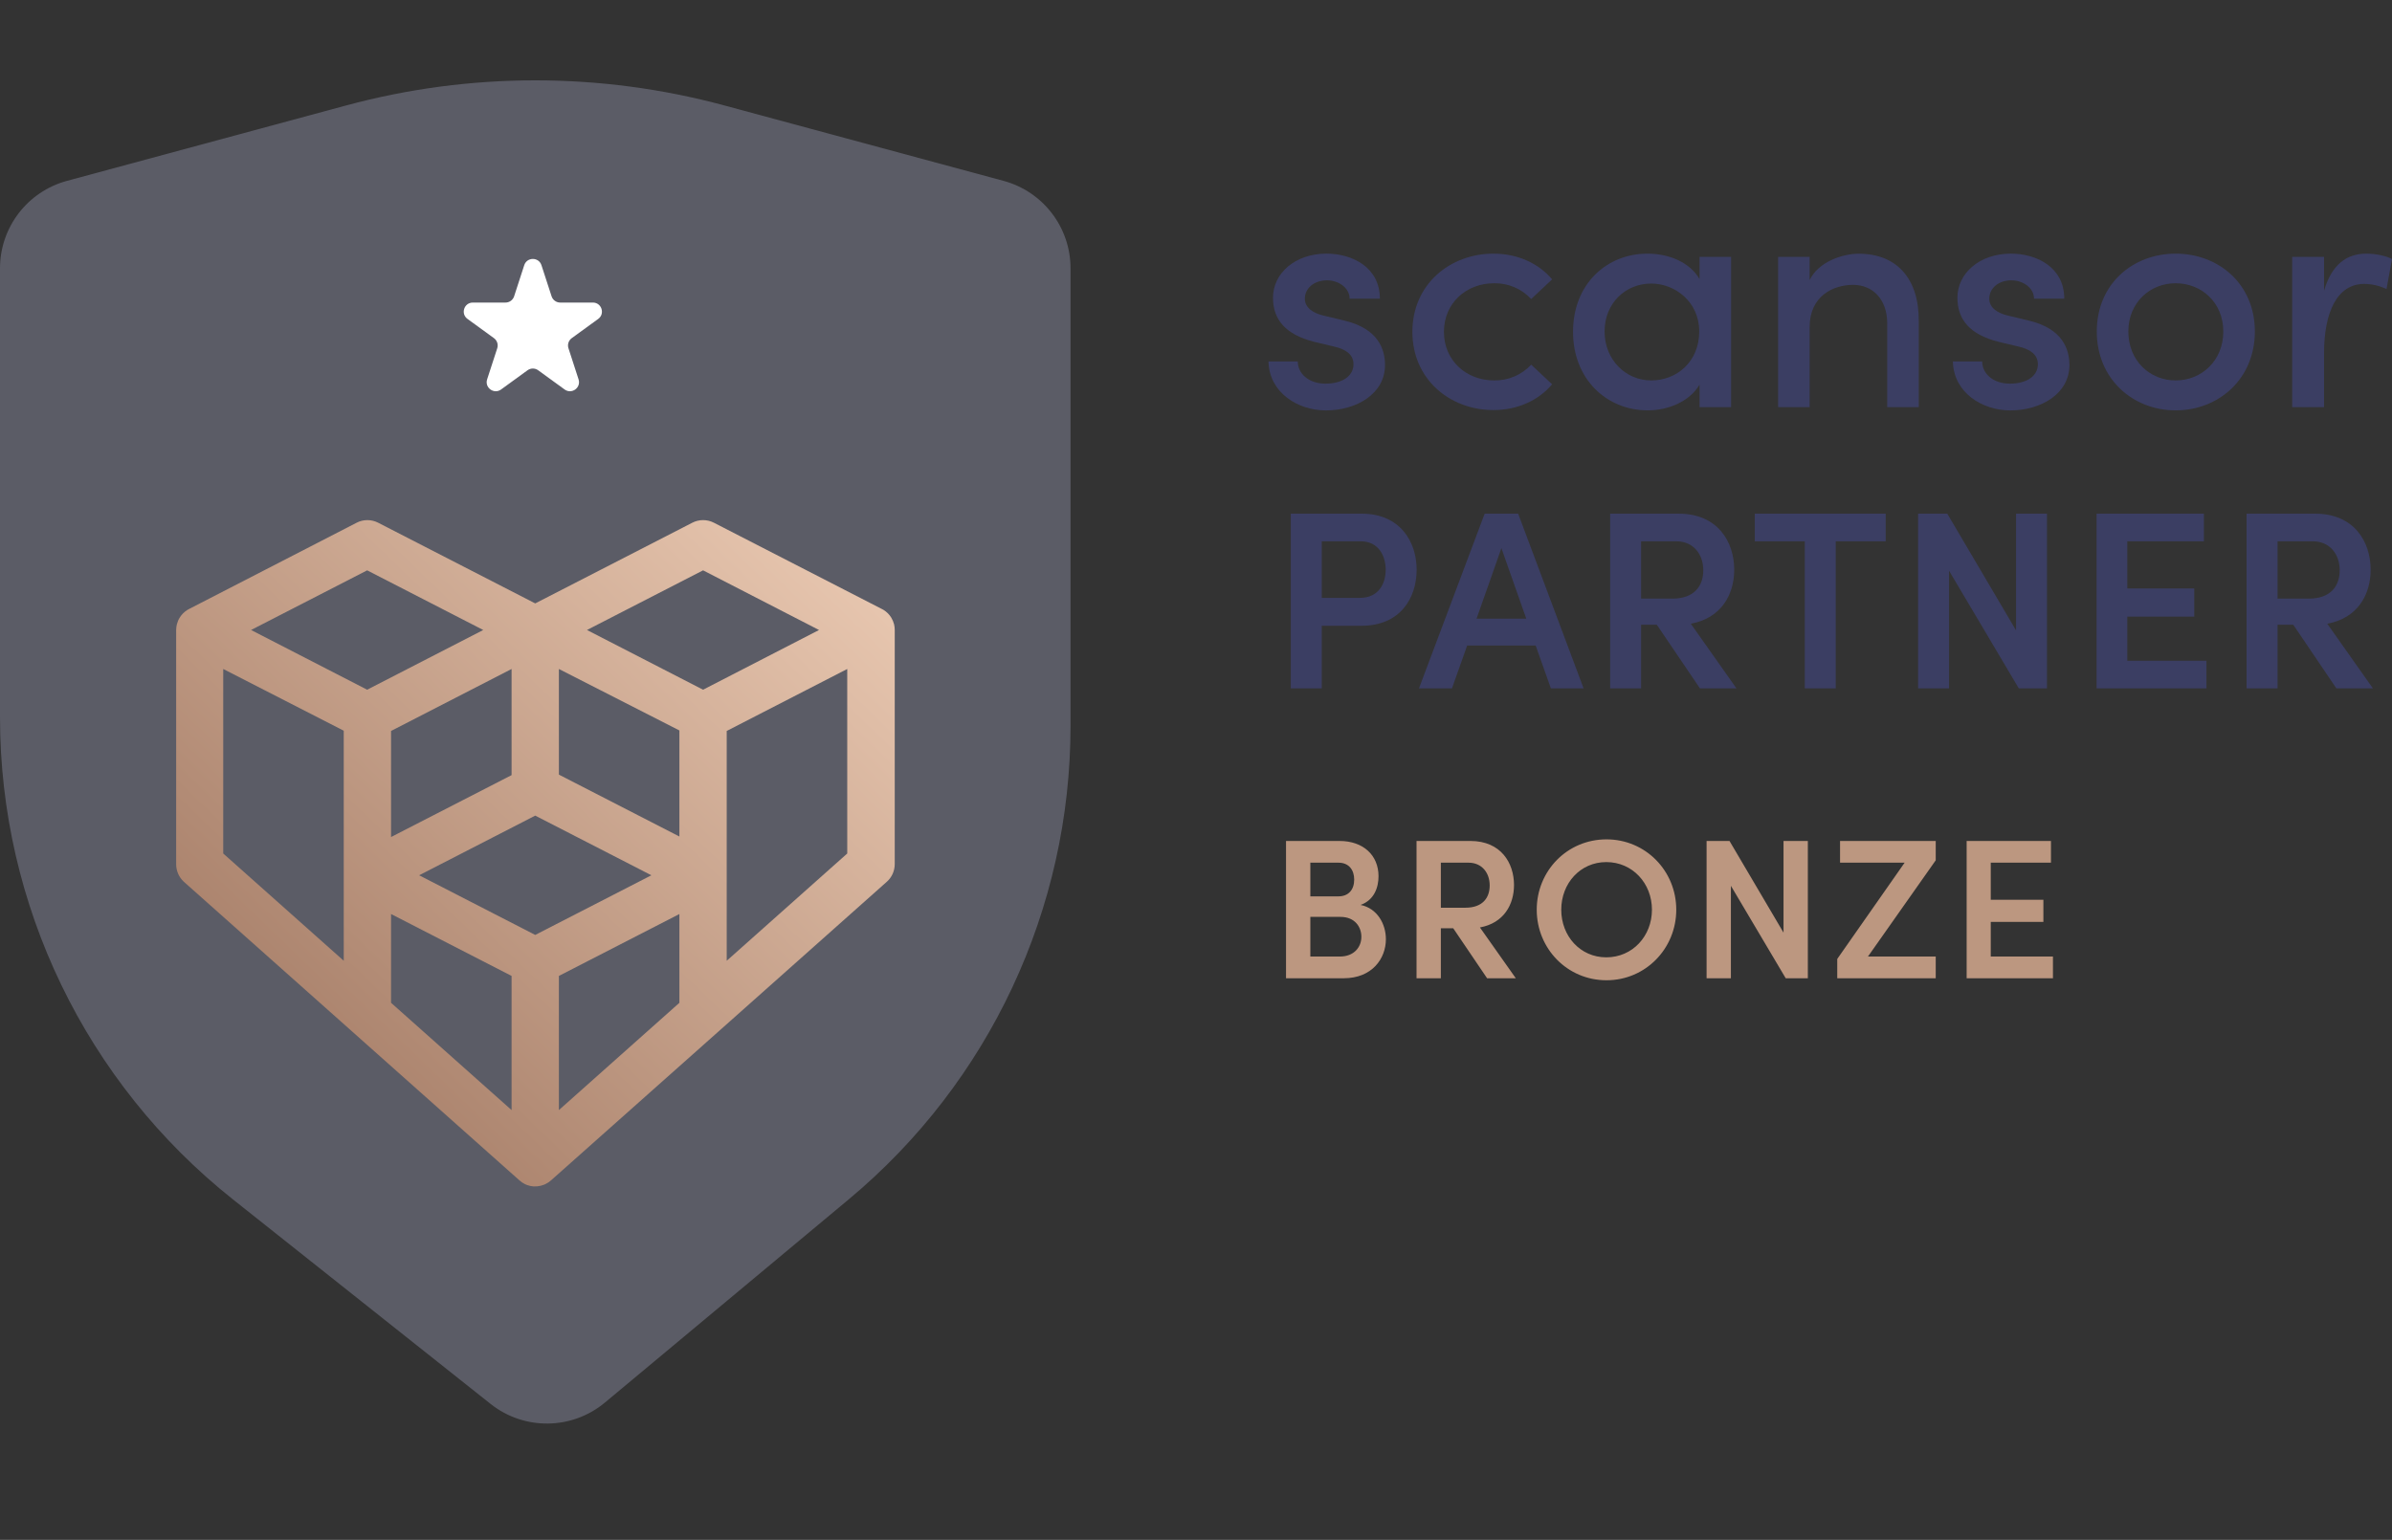
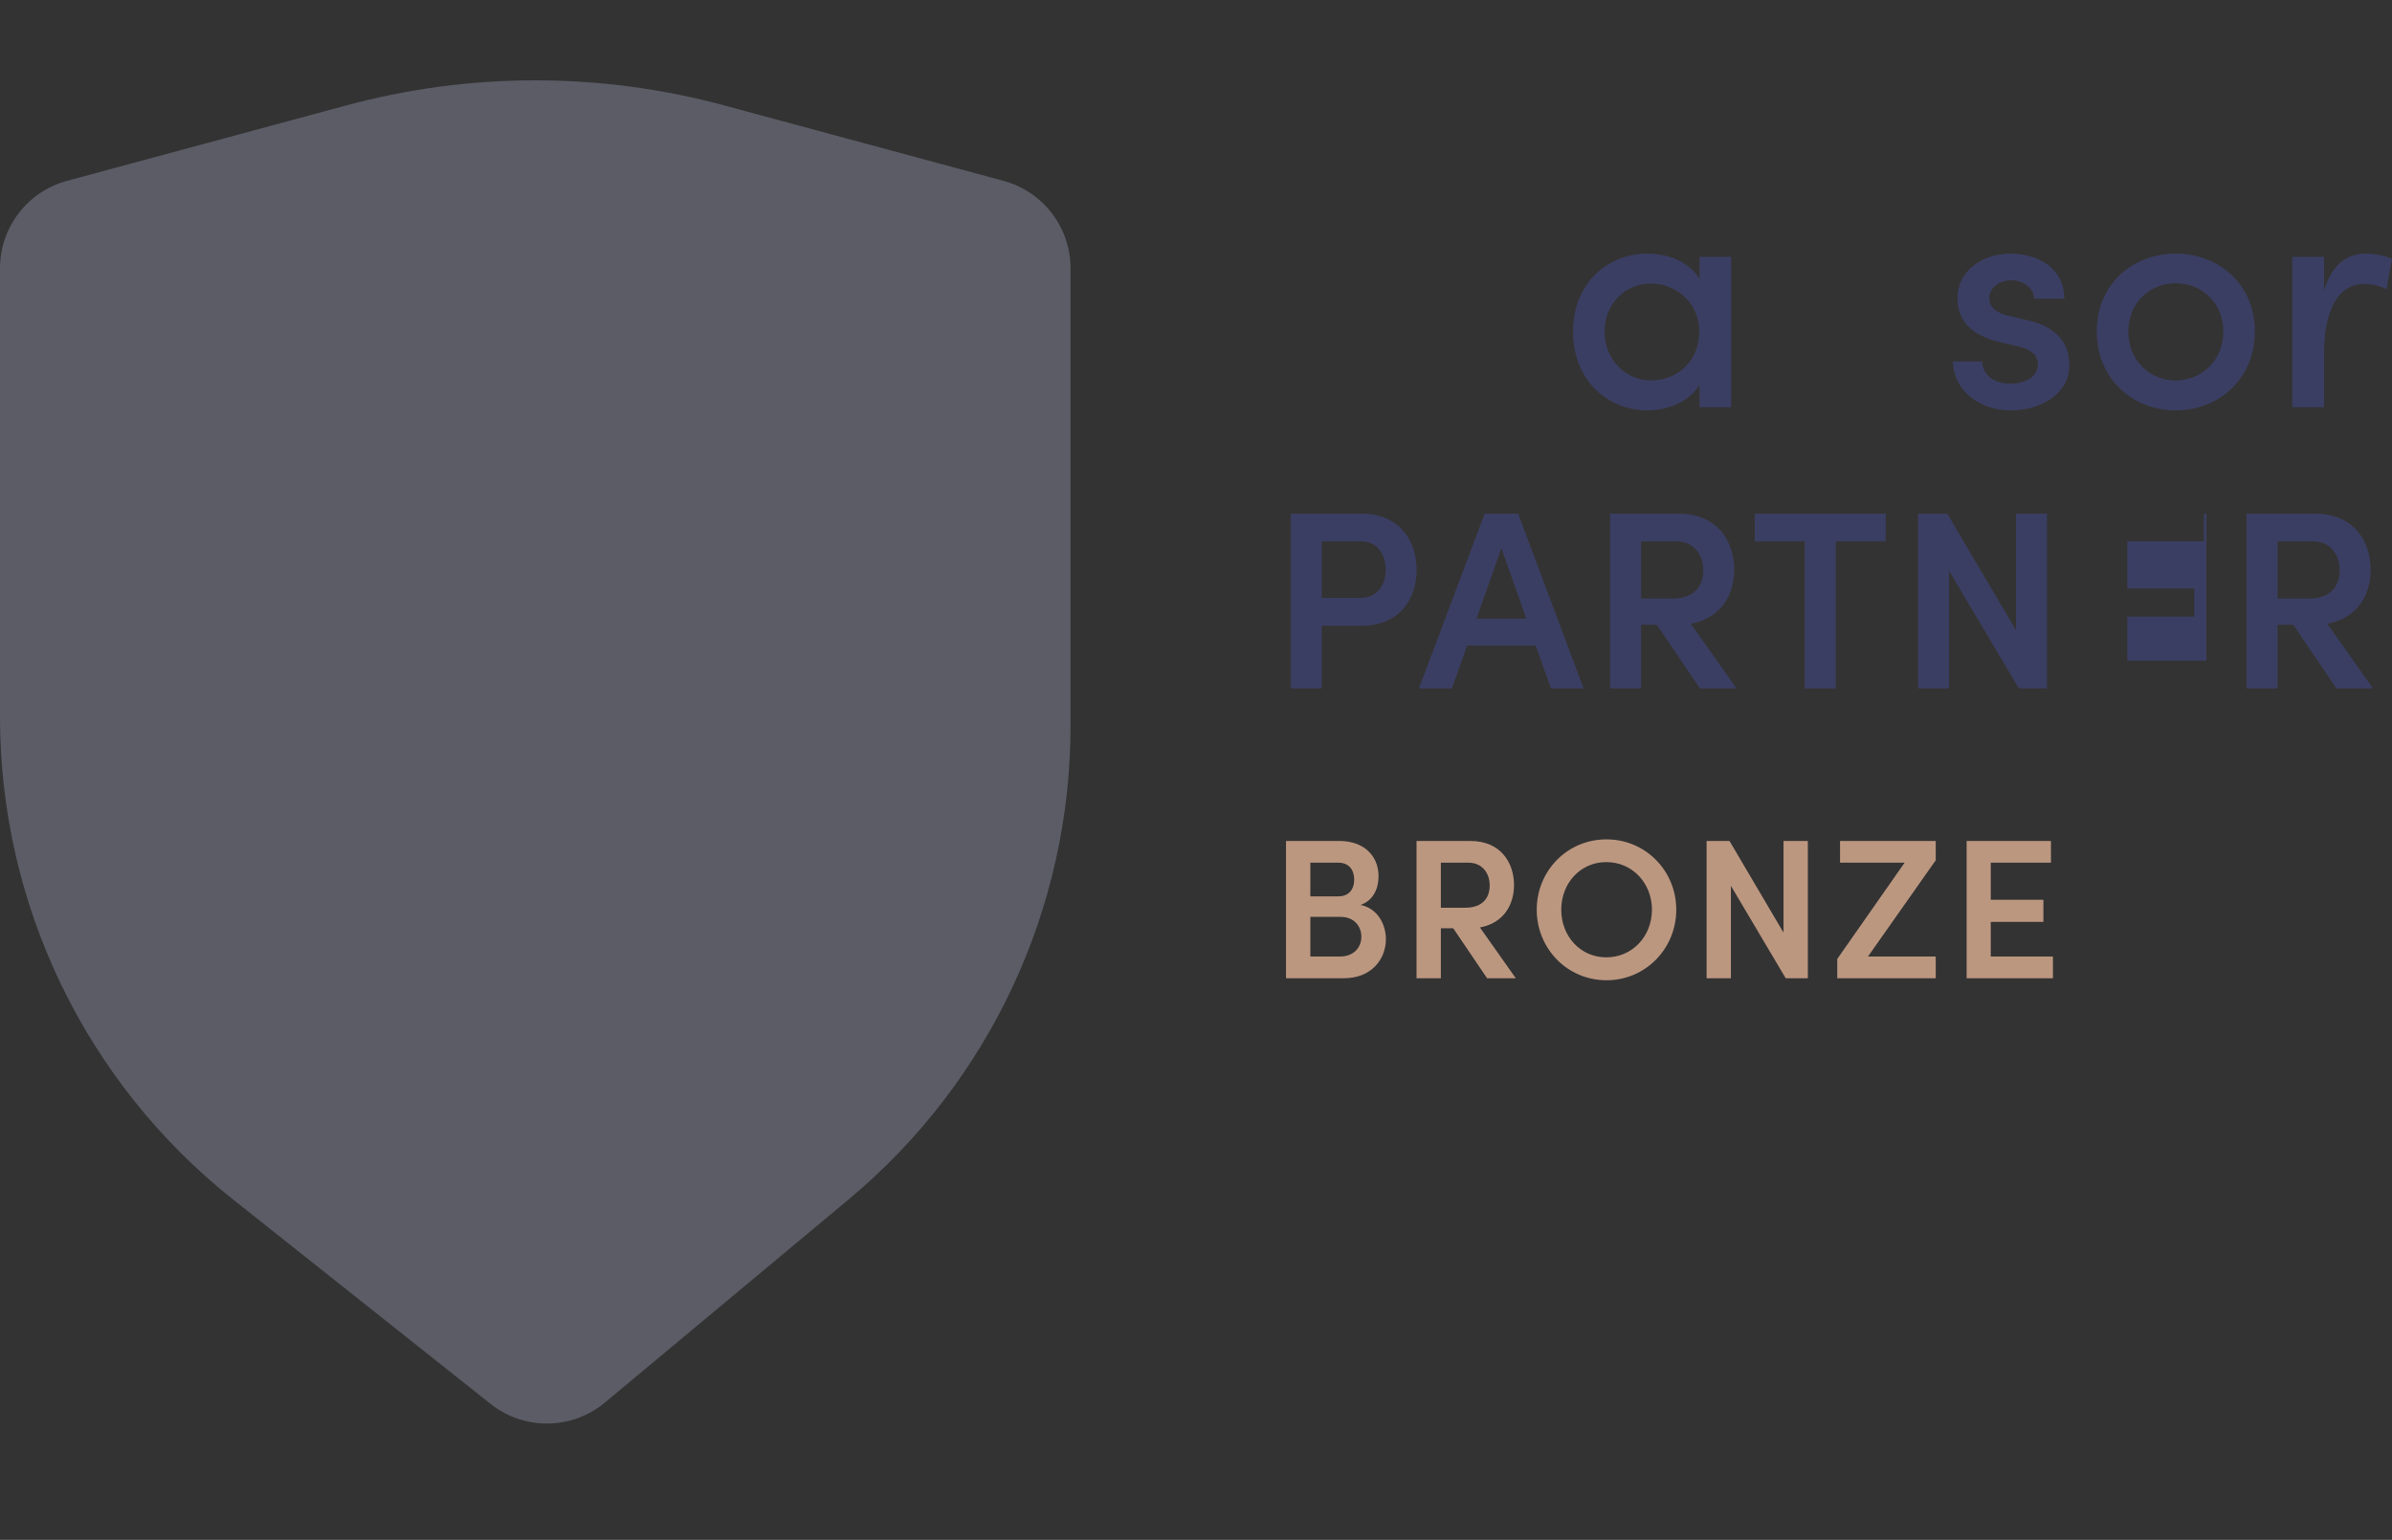
<svg xmlns="http://www.w3.org/2000/svg" width="132" height="85" viewBox="0 0 132 85" fill="none">
  <rect x="0" y="0" width="132" height="85" fill="#333333" stroke="none" />
  <path d="M59.076 40.08V14.811C59.076 12.552 57.561 10.574 55.38 9.984L39.974 5.821C33.139 3.973 25.936 3.973 19.101 5.821L3.695 9.984C1.515 10.574 0 12.552 0 14.811V39.582C0 49.955 4.735 59.76 12.858 66.21L27.072 77.496C28.928 78.969 31.563 78.938 33.383 77.42L46.847 66.195C54.596 59.735 59.076 50.168 59.076 40.08Z" fill="#5B5C66" />
-   <path d="M29.536 65.488H29.416C29.306 65.478 29.198 65.454 29.095 65.416L28.978 65.368C28.861 65.311 28.753 65.238 28.658 65.15L19.414 56.922L10.145 48.673C10.011 48.549 9.903 48.398 9.83 48.23C9.758 48.063 9.72 47.882 9.721 47.699V34.779C9.722 34.675 9.735 34.571 9.759 34.469C9.791 34.338 9.843 34.212 9.914 34.097C10.021 33.922 10.168 33.775 10.341 33.667C10.378 33.643 10.416 33.623 10.455 33.605L19.679 28.855C19.863 28.76 20.067 28.71 20.275 28.71C20.482 28.71 20.686 28.76 20.87 28.855L29.536 33.308L38.202 28.855C38.387 28.76 38.592 28.71 38.8 28.71C39.007 28.71 39.212 28.76 39.397 28.855L48.642 33.605L48.748 33.66C48.84 33.716 48.924 33.783 49 33.859C49.071 33.931 49.134 34.011 49.186 34.097C49.255 34.213 49.307 34.338 49.341 34.469C49.364 34.57 49.375 34.672 49.375 34.776V47.699C49.375 47.883 49.336 48.065 49.261 48.233C49.186 48.401 49.075 48.551 48.938 48.673L39.686 56.905L30.418 65.147C30.324 65.234 30.217 65.306 30.101 65.361L30.032 65.392C29.91 65.442 29.781 65.473 29.65 65.485L29.536 65.488ZM30.842 53.871V61.276L37.492 55.355V50.454L30.842 53.871ZM21.58 55.355L28.231 61.276V53.871L21.58 50.454V55.355ZM12.318 47.113L18.969 53.034V40.335L12.318 36.928V47.113ZM40.103 48.343V53.034L46.754 47.113V36.928L40.103 40.349V48.343ZM23.13 48.315L29.536 51.608L35.946 48.315L29.536 45.022L23.13 48.315ZM30.842 42.759L37.492 46.176V40.321L30.842 36.928V42.759ZM21.58 40.349V46.204L28.231 42.787V36.928L21.58 40.349ZM32.392 34.776L38.798 38.072L45.197 34.776L38.798 31.483L32.392 34.776ZM13.855 34.776L20.261 38.072L26.667 34.776L20.261 31.483L13.855 34.776Z" fill="url(#paint0_linear)" />
-   <path d="M29.88 14.64C29.731 14.179 29.079 14.179 28.929 14.64L28.372 16.355C28.305 16.561 28.113 16.701 27.896 16.701H26.093C25.608 16.701 25.407 17.321 25.799 17.605L27.258 18.665C27.433 18.793 27.507 19.018 27.44 19.224L26.882 20.94C26.733 21.4 27.26 21.783 27.652 21.499L29.111 20.439C29.286 20.311 29.523 20.311 29.699 20.439L31.158 21.499C31.55 21.783 32.077 21.4 31.927 20.94L31.37 19.224C31.303 19.018 31.376 18.793 31.552 18.665L33.011 17.605C33.402 17.321 33.201 16.701 32.717 16.701H30.913C30.697 16.701 30.505 16.561 30.438 16.355L29.88 14.64Z" fill="white" />
-   <path d="M75.138 28.354H71.232V38H72.94V34.542H75.138C77.266 34.542 78.176 33.016 78.176 31.448C78.176 29.908 77.266 28.354 75.138 28.354ZM75.054 33.002H72.94V29.88H75.096C76.076 29.88 76.468 30.692 76.468 31.448C76.468 32.232 76.062 33.002 75.054 33.002ZM85.584 38H87.39L83.778 28.354H81.93L78.304 38H80.124L80.964 35.634H84.744L85.584 38ZM81.482 34.15L82.854 30.258L84.226 34.15H81.482ZM93.811 38H95.826L93.306 34.43C94.987 34.122 95.701 32.82 95.701 31.448C95.701 29.908 94.79 28.354 92.635 28.354H88.855V38H90.562V34.486H91.43L93.811 38ZM90.562 29.88H92.508C93.447 29.88 93.993 30.594 93.993 31.476C93.993 32.358 93.489 33.044 92.284 33.044H90.562V29.88ZM104.061 28.354H96.837V29.88H99.595V38H101.303V29.88H104.061V28.354ZM111.252 28.354V34.794L107.458 28.354H105.848V38H107.556V31.504L111.406 38H112.96V28.354H111.252ZM117.392 36.474V34.038H121.088V32.484H117.392V29.88H121.62V28.354H115.698V38H121.76V36.474H117.392ZM128.932 38H130.948L128.428 34.43C130.108 34.122 130.822 32.82 130.822 31.448C130.822 29.908 129.912 28.354 127.756 28.354H123.976V38H125.684V34.486H126.552L128.932 38ZM125.684 29.88H127.63C128.568 29.88 129.114 30.594 129.114 31.476C129.114 32.358 128.61 33.044 127.406 33.044H125.684V29.88Z" fill="#3B3E63" />
-   <path d="M70 19.952H71.617C71.617 20.61 72.203 21.177 73.144 21.177C74.107 21.177 74.691 20.734 74.691 20.108C74.691 19.557 74.246 19.273 73.621 19.13L72.502 18.864C70.959 18.465 70.249 17.66 70.249 16.433C70.249 15.083 71.475 14 73.198 14C74.619 14 76.147 14.749 76.147 16.487H74.477C74.477 15.882 73.856 15.474 73.234 15.474C72.505 15.474 72.007 15.919 72.007 16.487C72.007 17.002 72.488 17.287 73.003 17.411L74.264 17.716C76.04 18.161 76.431 19.262 76.431 20.151C76.431 21.731 74.868 22.655 73.162 22.655C71.617 22.652 70.036 21.674 70 19.952Z" fill="#3B3E63" />
-   <path d="M77.941 18.317C77.941 15.689 80.02 14.001 82.418 14.001C83.768 14.001 84.923 14.552 85.651 15.421L84.497 16.506C84.237 16.225 83.92 16.003 83.568 15.853C83.216 15.703 82.836 15.629 82.453 15.635C80.908 15.635 79.682 16.737 79.682 18.317C79.682 19.898 80.908 21 82.453 21C82.836 21.006 83.216 20.932 83.568 20.782C83.92 20.632 84.237 20.41 84.497 20.129L85.651 21.213C84.923 22.083 83.768 22.636 82.414 22.636C80.02 22.636 77.941 20.946 77.941 18.317Z" fill="#3B3E63" />
+   <path d="M75.138 28.354H71.232V38H72.94V34.542H75.138C77.266 34.542 78.176 33.016 78.176 31.448C78.176 29.908 77.266 28.354 75.138 28.354ZM75.054 33.002H72.94V29.88H75.096C76.076 29.88 76.468 30.692 76.468 31.448C76.468 32.232 76.062 33.002 75.054 33.002ZM85.584 38H87.39L83.778 28.354H81.93L78.304 38H80.124L80.964 35.634H84.744L85.584 38ZM81.482 34.15L82.854 30.258L84.226 34.15H81.482ZM93.811 38H95.826L93.306 34.43C94.987 34.122 95.701 32.82 95.701 31.448C95.701 29.908 94.79 28.354 92.635 28.354H88.855V38H90.562V34.486H91.43L93.811 38ZM90.562 29.88H92.508C93.447 29.88 93.993 30.594 93.993 31.476C93.993 32.358 93.489 33.044 92.284 33.044H90.562V29.88ZM104.061 28.354H96.837V29.88H99.595V38H101.303V29.88H104.061V28.354ZM111.252 28.354V34.794L107.458 28.354H105.848V38H107.556V31.504L111.406 38H112.96V28.354H111.252ZM117.392 36.474V34.038H121.088V32.484H117.392V29.88H121.62V28.354H115.698H121.76V36.474H117.392ZM128.932 38H130.948L128.428 34.43C130.108 34.122 130.822 32.82 130.822 31.448C130.822 29.908 129.912 28.354 127.756 28.354H123.976V38H125.684V34.486H126.552L128.932 38ZM125.684 29.88H127.63C128.568 29.88 129.114 30.594 129.114 31.476C129.114 32.358 128.61 33.044 127.406 33.044H125.684V29.88Z" fill="#3B3E63" />
  <path d="M95.529 14.178V22.475H93.788V21.231C93.237 22.172 92.047 22.652 90.928 22.652C88.671 22.652 86.806 20.941 86.806 18.317C86.806 15.671 88.671 14.001 90.91 14.001C92.086 14.001 93.237 14.463 93.788 15.404V14.178H95.529ZM93.77 18.299C93.77 16.63 92.402 15.652 91.123 15.652C89.701 15.652 88.547 16.737 88.547 18.299C88.547 19.846 89.701 21 91.123 21C92.526 21 93.77 19.97 93.77 18.299Z" fill="#3B3E63" />
-   <path d="M105.885 17.732V22.475H104.145V17.856C104.145 16.506 103.328 15.724 102.262 15.724C101.178 15.724 99.863 16.328 99.863 18.051V22.475H98.123V14.179H99.863V15.462C100.343 14.449 101.681 14.005 102.563 14.005C104.659 14.001 105.903 15.369 105.885 17.732Z" fill="#3B3E63" />
  <path d="M107.768 19.952H109.385C109.385 20.61 109.971 21.177 110.913 21.177C111.875 21.177 112.458 20.734 112.458 20.108C112.458 19.557 112.014 19.273 111.389 19.13L110.269 18.864C108.723 18.465 108.018 17.66 108.018 16.433C108.018 15.083 109.243 14 110.966 14C112.387 14 113.915 14.749 113.915 16.487H112.245C112.245 15.882 111.624 15.474 111.001 15.474C110.273 15.474 109.776 15.919 109.776 16.487C109.776 17.002 110.256 17.287 110.77 17.411L112.032 17.716C113.809 18.161 114.199 19.262 114.199 20.151C114.199 21.731 112.636 22.655 110.931 22.655C109.385 22.652 107.804 21.674 107.768 19.952Z" fill="#3B3E63" />
  <path d="M115.709 18.299C115.709 15.671 117.699 14.001 120.062 14.001C122.426 14.001 124.432 15.671 124.432 18.299C124.432 20.928 122.425 22.652 120.062 22.652C117.7 22.652 115.709 20.925 115.709 18.299ZM122.691 18.299C122.691 16.695 121.483 15.635 120.062 15.635C118.642 15.635 117.451 16.705 117.451 18.299C117.451 19.916 118.641 21 120.062 21C121.484 21 122.691 19.916 122.691 18.299Z" fill="#3B3E63" />
  <path d="M132 14.303L131.697 15.955C131.314 15.773 130.896 15.676 130.472 15.671C128.962 15.671 128.251 17.251 128.251 19.49V22.475H126.493V14.178H128.251V16.044C128.679 14.587 129.512 14.001 130.579 14.001C131.147 14.001 131.734 14.143 132 14.303Z" fill="#3B3E63" />
  <path d="M75.082 49.952C75.852 49.677 76.072 48.962 76.072 48.368C76.072 47.213 75.236 46.421 73.916 46.421H70.968V54H74.147C75.72 54 76.479 52.911 76.479 51.844C76.479 51.008 76.006 50.139 75.082 49.952ZM73.861 47.62C74.444 47.62 74.73 48.027 74.73 48.555C74.73 49.105 74.422 49.479 73.861 49.479H72.31V47.62H73.861ZM73.938 52.801H72.31V50.612H73.971C74.774 50.612 75.126 51.173 75.126 51.712C75.126 52.284 74.719 52.801 73.938 52.801ZM82.064 54H83.648L81.668 51.195C82.988 50.953 83.549 49.93 83.549 48.852C83.549 47.642 82.834 46.421 81.14 46.421H78.17V54H79.512V51.239H80.194L82.064 54ZM79.512 47.62H81.041C81.778 47.62 82.207 48.181 82.207 48.874C82.207 49.567 81.811 50.106 80.865 50.106H79.512V47.62ZM88.653 54.11C90.809 54.11 92.503 52.361 92.503 50.216C92.503 48.071 90.809 46.333 88.653 46.333C86.486 46.333 84.803 48.071 84.803 50.216C84.803 52.361 86.486 54.11 88.653 54.11ZM88.642 52.845C87.201 52.845 86.156 51.668 86.156 50.216C86.156 48.764 87.201 47.587 88.642 47.587C90.094 47.587 91.161 48.764 91.161 50.216C91.161 51.668 90.094 52.845 88.642 52.845ZM98.422 46.421V51.481L95.441 46.421H94.176V54H95.518V48.896L98.543 54H99.764V46.421H98.422ZM106.821 46.421H101.541V47.62H105.105L101.387 52.933V54H106.821V52.801H103.081L106.821 47.488V46.421ZM109.858 52.801V50.887H112.762V49.666H109.858V47.62H113.18V46.421H108.527V54H113.29V52.801H109.858Z" fill="#BC9780" />
  <defs>
    <linearGradient id="paint0_linear" x1="49" y1="32.5" x2="20.5" y2="62" gradientUnits="userSpaceOnUse">
      <stop stop-color="#E8C7B0" />
      <stop offset="1" stop-color="#A9816B" />
    </linearGradient>
  </defs>
</svg>